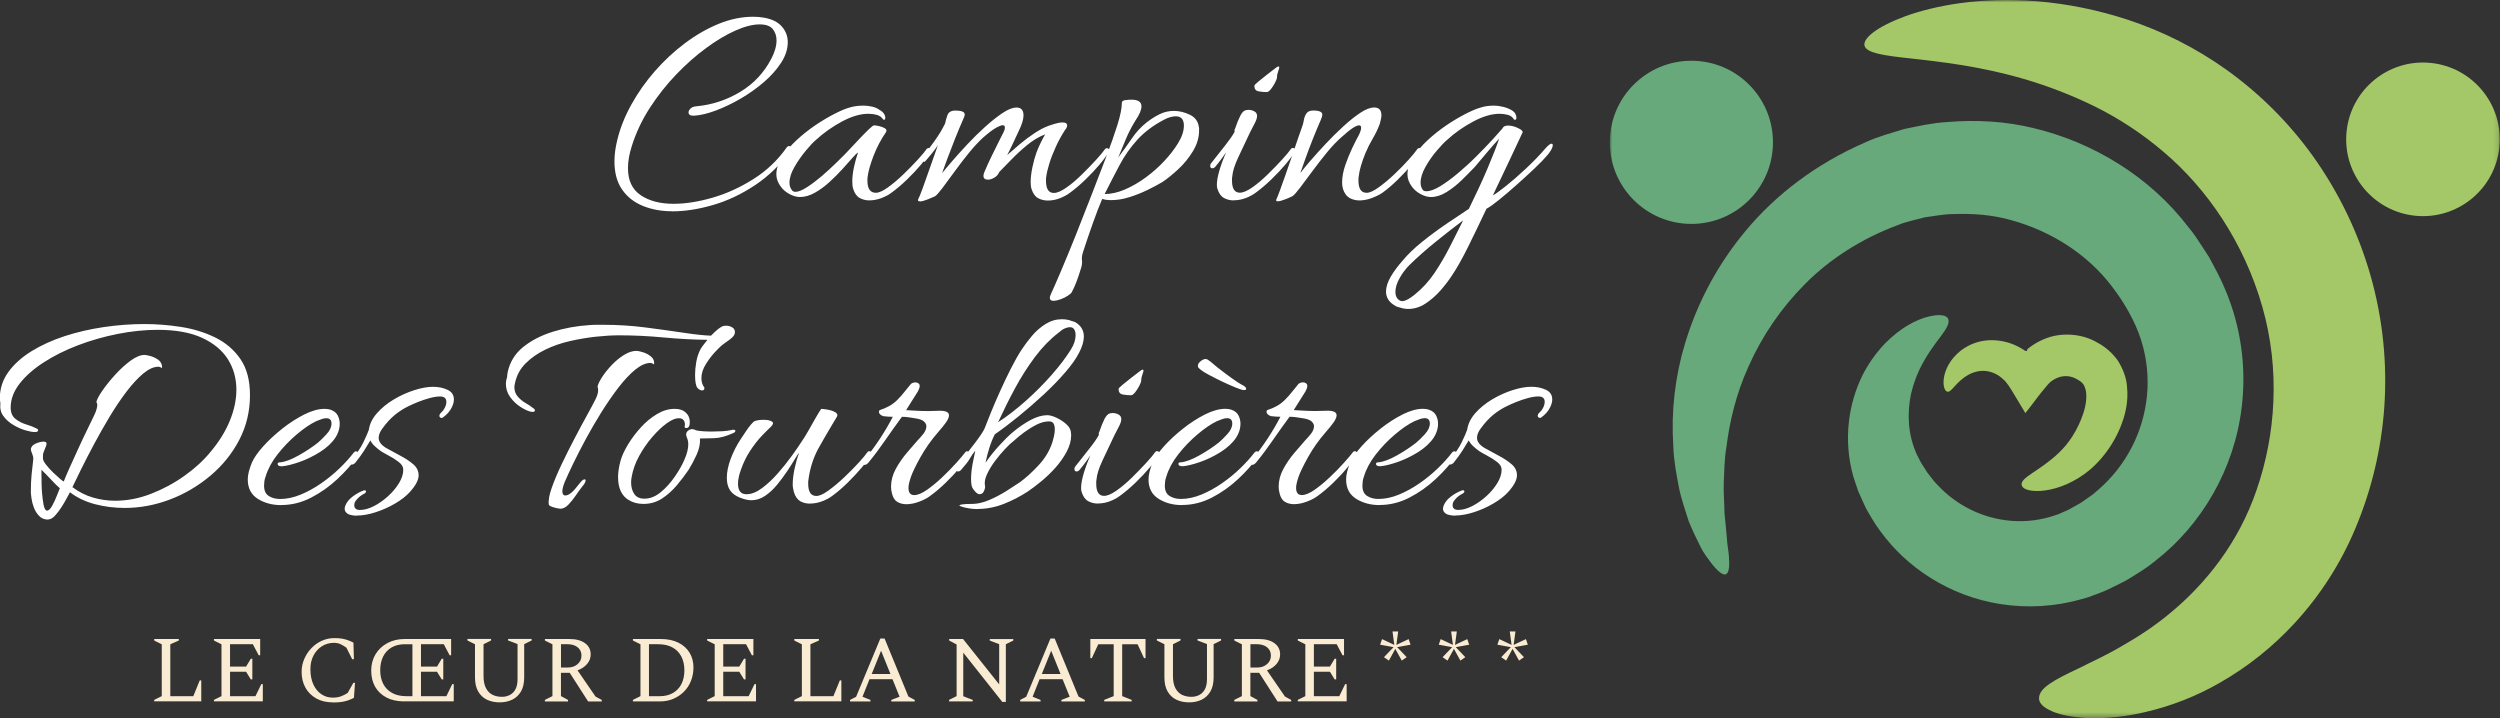
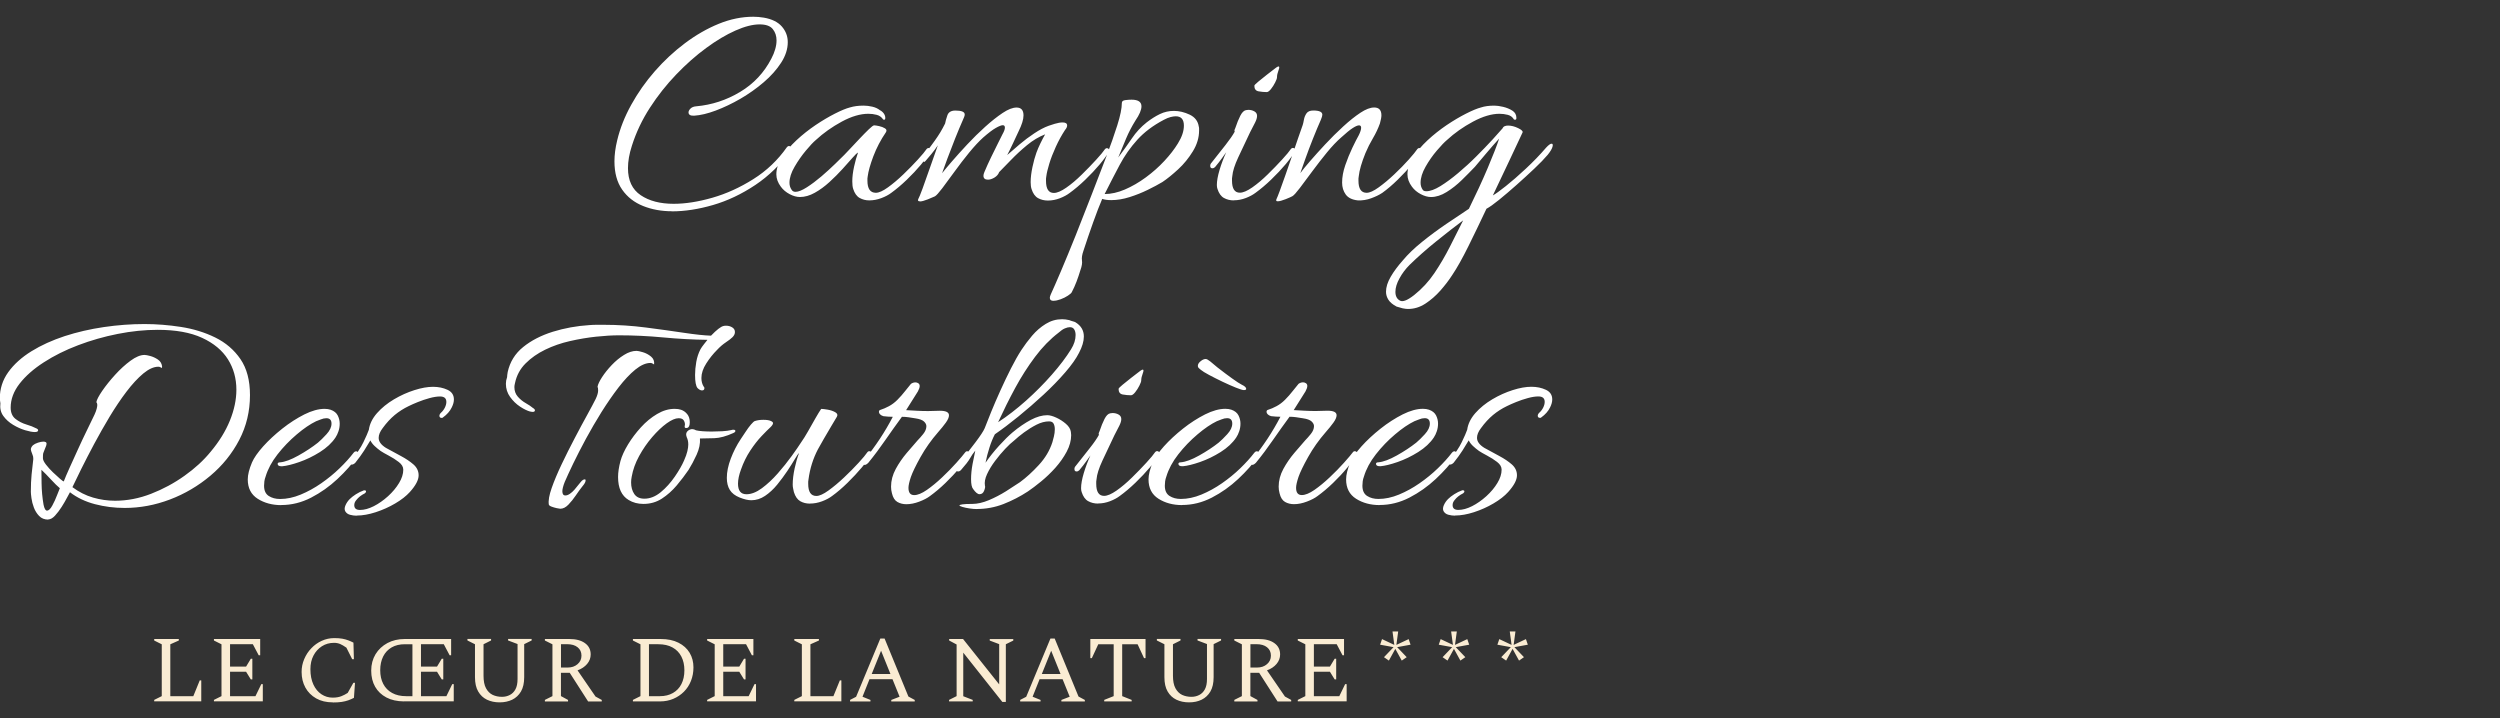
<svg xmlns="http://www.w3.org/2000/svg" id="Calque_2" data-name="Calque 2" viewBox="0 0 496.75 142.7">
  <rect x="0" y="0" width="496.75" height="142.7" fill="#333333" stroke="none" />
  <defs>
    <style>
      .cls-1 {
        mask: url(#mask);
      }

      .cls-2 {
        isolation: isolate;
      }

      .cls-3 {
        fill: #a4c868;
      }

      .cls-3, .cls-4, .cls-5, .cls-6 {
        stroke-width: 0px;
      }

      .cls-4 {
        fill: #67a97b;
      }

      .cls-5 {
        fill: #fff;
      }

      .cls-6 {
        fill: #faecd3;
      }
    </style>
    <mask id="mask" x="319.87" y="0" width="176.88" height="142.7" maskUnits="userSpaceOnUse">
-       <rect class="cls-5" x="319.87" y="0" width="176.88" height="142.69" />
-     </mask>
+       </mask>
  </defs>
  <g id="Calque_1-2" data-name="Calque 1">
    <g class="cls-1">
      <g class="cls-2">
        <path class="cls-3" d="m405.16,138.78c-.06-2.07,3.02-3.7,7.9-5.99,2.42-1.24,5.34-2.52,8.47-4.37,3.14-1.79,6.58-3.97,9.93-6.81,6.73-5.6,13.36-13.72,16.95-24.33,3.75-10.86,4.72-23.76,1.1-36.38-3.62-12.65-10.91-23.39-19.69-30.79-4.2-3.58-8.83-6.62-13.78-9.05-4.51-2.2-9.2-4.01-14.02-5.41-8.95-2.59-16.73-3.39-22.27-4.03-5.54-.58-8.92-1.1-9.27-2.55-.35-1.43,2.38-3.74,8.19-5.88,5.78-2.06,14.76-3.85,26.03-2.95,6.17.52,12.26,1.76,18.14,3.7,6.96,2.3,13.54,5.63,19.51,9.89,6.68,4.77,12.52,10.61,17.29,17.28,5.12,7.19,8.98,15.2,11.4,23.69,2.42,8.52,3.34,17.4,2.71,26.23-.59,8.18-2.5,16.21-5.66,23.78-2.88,6.95-6.96,13.35-12.05,18.9-4.37,4.77-9.46,8.83-15.08,12.02-4.55,2.6-9.45,4.53-14.55,5.72-3.77.92-7.65,1.34-11.54,1.24-3.19-.19-5.61-.65-7.24-1.41-1.63-.72-2.45-1.55-2.48-2.49Z" />
-         <path class="cls-4" d="m387.09,63.33c.37.81-.29,1.94-1.46,3.51-1.19,1.55-2.83,3.7-4.23,6.58-.73,1.57-1.3,3.21-1.69,4.9-.4,1.92-.54,3.88-.4,5.84.16,2.14.69,4.24,1.58,6.2.25.5.51,1,.78,1.51l1,1.58c.3.55.77,1.01,1.13,1.53.38.52.8,1.01,1.26,1.46,3.82,4.08,9.02,6.6,14.59,7.05,2.98.24,5.97-.15,8.79-1.13.74-.18,1.41-.61,2.13-.87.71-.3,1.46-.81,2.2-1.19.77-.36,1.42-.93,2.13-1.39.71-.47,1.39-1,2.02-1.59,5.48-4.73,8.94-11.37,9.67-18.57.38-3.74,0-7.51-1.13-11.1-1.09-3.53-3.24-7.37-5.74-10.63-5.04-6.68-12.39-11.15-20.01-13.25-3.82-1.11-7.77-1.38-11.58-1.23-1.93,0-3.79.4-5.66.64-1.81.5-3.67.82-5.38,1.55-7.12,2.62-13.62,6.8-18.51,11.78-4.66,4.69-8.43,10.2-11.12,16.24-2.56,5.6-3.8,11.16-4.43,16.12-.42,2.49-.41,4.84-.52,7.03-.07,2.19.14,4.19.14,6.04.17,1.82.37,3.45.47,4.9.07,1.47.36,2.65.41,3.69.17,2.05,0,3.3-.57,3.56-.59.27-1.57-.46-2.92-2.19-.64-.88-1.53-1.95-2.21-3.37-.7-1.41-1.52-3.07-2.3-5-.6-1.97-1.42-4.17-1.93-6.66-.46-2.5-1.03-5.25-1.12-8.26-.45-6.89.35-13.81,2.35-20.42,2.46-8.17,6.55-15.76,12.02-22.31,5.94-7.15,13.95-13.32,23.76-17.58,2.47-1.15,5.14-1.86,7.82-2.68,2.74-.56,5.51-1.2,8.38-1.36,5.7-.48,11.66-.21,17.46,1.25,11.57,2.8,22.88,9.51,30.63,19.71,1.04,1.21,1.88,2.56,2.75,3.89l1.29,1.99c.4.68.74,1.39,1.11,2.08,1.54,2.81,2.78,5.76,3.72,8.82,1.86,6.11,2.42,12.53,1.66,18.87-1.46,12.44-8.08,23.49-17.06,30.48-1.09.9-2.24,1.72-3.44,2.46-1.2.73-2.34,1.53-3.6,2.1-1.26.6-2.41,1.25-3.73,1.76-1.34.47-2.62,1.06-3.99,1.38-5.22,1.49-10.7,1.82-16.06.99-10.33-1.59-18.8-7.43-23.84-14.38-.65-.84-1.24-1.72-1.77-2.64-.51-.91-1.1-1.77-1.49-2.7-.41-.92-.82-1.83-1.23-2.73-.33-.97-.65-1.93-.96-2.87-1.01-3.59-1.31-7.34-.87-11.05.37-3.14,1.27-6.19,2.65-9.03,1.16-2.31,2.66-4.44,4.44-6.32,3.22-3.3,6.44-4.87,8.71-5.41,2.28-.56,3.61-.27,3.92.44Z" />
-         <path class="cls-3" d="m401.69,96.36c-.22-1.54,3.53-2.7,7.44-6.42.49-.48.96-.99,1.41-1.52.45-.56.87-1.15,1.26-1.75.88-1.38,1.59-2.86,2.11-4.41.54-1.57.78-3.27.57-4.48-.24-1.22-.57-1.77-1.76-2.41-1.08-.66-2.39-.82-3.59-.42-.31.1-.6.24-.89.39-.15.08-.3.17-.44.27l-.14.1c-.12.09-.24.18-.35.28-.21.19-.39.43-.59.64-1.53,1.75-3.01,3.9-4.28,5.45l-2.71-4.51c-.39-.67-.84-1.3-1.34-1.89l-.19-.17c-.05-.05-.19-.15-.17-.14l-.12-.12c-.08-.08-.17-.14-.25-.22-.65-.54-1.4-.93-2.22-1.15-1.54-.43-3.01-.11-4.28.57-2.52,1.39-3.35,3.5-4.17,3.39-.4-.04-.8-.65-.81-1.88,0-1.2.44-3.05,1.96-4.88.87-1.03,1.94-1.87,3.14-2.46,1.49-.73,3.14-1.08,4.8-1.02,1.87.06,3.7.57,5.33,1.49.21.12.43.24.64.38l.31.21c.09.06.02.01.04.02h.02s.14.03.14.03c.05.01.11.02.17.02.04-.11.08-.22.11-.33v-.03s.03-.02-.02,0l.2-.16c.31-.25.64-.49.98-.71.7-.46,1.45-.85,2.23-1.17,3.19-1.36,7.4-1.12,10.46.69,1.64.86,3.06,2.11,4.13,3.62,1.01,1.6,1.69,3.4,1.81,5.04.36,3.33-.43,6.05-1.38,8.36-.91,2.15-2.14,4.15-3.65,5.93-.7.82-1.46,1.59-2.28,2.3-.74.63-1.53,1.2-2.36,1.71-3.15,1.92-6.08,2.54-8.07,2.56-2.01.02-3.1-.53-3.18-1.2Z" />
        <circle class="cls-3" cx="481.48" cy="27.69" r="15.26" transform="translate(406.49 504.1) rotate(-84.35)" />
-         <circle class="cls-4" cx="336.08" cy="28.28" r="16.21" />
      </g>
    </g>
    <path class="cls-5" d="m289.11,102.46c-.44,0-.88-.06-1.32-.18-.44-.12-.76-.36-.96-.72-.16-.32-.14-.71.06-1.17.2-.46.48-.87.84-1.23.32-.32.73-.64,1.23-.96.5-.32,1.03-.58,1.59-.78h.12c.2,0,.3.07.3.21s-.08.27-.24.39c-.72.36-1.28.8-1.68,1.32-.28.32-.42.66-.42,1.02,0,.64.38.96,1.14.96.84,0,1.75-.25,2.74-.75.98-.5,1.92-1.16,2.83-1.98.9-.82,1.63-1.69,2.19-2.62.56-.92.84-1.8.84-2.65,0-.56-.3-1.07-.9-1.53-.6-.46-1.26-.88-1.98-1.26-.72-.38-1.26-.69-1.62-.93-.44-.32-.84-.65-1.2-.99-.36-.34-.64-.71-.84-1.11-.32.56-.73,1.23-1.23,2.01-.5.78-1.09,1.59-1.77,2.44-.24.24-.48.36-.72.36s-.36-.1-.36-.3c0-.12.1-.32.3-.6,1.08-1.28,1.88-2.47,2.4-3.55.52-1.08.88-1.9,1.08-2.47.16-1.16.7-2.26,1.62-3.31.92-1.04,2.04-1.95,3.37-2.74s2.68-1.39,4.06-1.83c1.38-.44,2.62-.66,3.7-.66s2.04.2,2.89.6,1.26,1.04,1.26,1.92c0,.48-.14,1-.42,1.56-.36.76-.96,1.44-1.8,2.04-.04.04-.1.06-.18.06-.32,0-.48-.14-.48-.42,0-.2.1-.4.3-.6.32-.28.58-.62.78-1.02.2-.4.3-.78.3-1.14,0-.72-.42-1.08-1.26-1.08-.6,0-1.3.11-2.1.33-.8.22-1.57.48-2.31.78-.74.3-1.35.57-1.83.81-1,.48-1.92,1.07-2.77,1.77-.84.7-1.64,1.57-2.4,2.62-.52.68-.78,1.32-.78,1.92,0,.72.48,1.38,1.44,1.98,1,.56,1.99,1.1,2.98,1.62.98.52,1.81,1.08,2.5,1.68.68.6,1.02,1.32,1.02,2.16,0,.92-.58,2.02-1.74,3.31-.72.8-1.69,1.56-2.92,2.28-1.22.72-2.52,1.3-3.88,1.74-1.36.44-2.61.66-3.73.66Zm-14.97-2.1c-1.8,0-3.37-.42-4.69-1.26-1.32-.84-1.98-2.12-1.98-3.85,0-.92.28-2.04.84-3.37.4-.92,1.14-1.98,2.22-3.19,1.08-1.2,2.34-2.37,3.79-3.52,1.44-1.14,2.91-2.08,4.39-2.83,1.48-.74,2.83-1.11,4.03-1.11.44,0,.84.06,1.2.18.68.24,1.15.62,1.41,1.14s.39,1.06.39,1.62c0,.52-.08,1.02-.24,1.5-.16.48-.36.9-.6,1.26-.72,1.08-1.75,2.04-3.1,2.89-1.34.84-2.71,1.5-4.09,1.98-1.38.48-2.52.76-3.4.84h-.12c-.52,0-.78-.16-.78-.48,0-.2.16-.3.48-.3.96-.08,2.17-.53,3.64-1.35,1.46-.82,2.76-1.67,3.88-2.56.48-.4,1.05-.96,1.71-1.68.66-.72.99-1.42.99-2.1,0-.72-.34-1.08-1.02-1.08-.36,0-.73.08-1.11.24-.38.16-.69.28-.93.36-1.16.56-2.45,1.43-3.85,2.62-1.4,1.18-2.68,2.51-3.82,3.97-1.14,1.46-1.93,2.94-2.37,4.42-.12.32-.2.63-.24.93-.04.3-.06.59-.06.87,0,.96.31,1.64.93,2.04s1.37.6,2.25.6c1.32,0,2.69-.29,4.09-.87,1.4-.58,2.77-1.33,4.09-2.25,1.32-.92,2.54-1.91,3.64-2.98,1.1-1.06,2.03-2.09,2.8-3.1.12-.16.26-.25.42-.27.16-.02.26.01.3.09.16.04.24.15.24.33s-.04.35-.12.51c-1.12,1.56-2.48,3.09-4.06,4.57-1.58,1.48-3.33,2.72-5.23,3.7-1.9.98-3.88,1.47-5.92,1.47Zm-17.01-.18c-.68,0-1.28-.15-1.8-.45-.52-.3-.88-.87-1.08-1.71-.12-.44-.18-.88-.18-1.32,0-1.2.31-2.37.93-3.52.62-1.14,1.35-2.2,2.19-3.19.84-.98,1.56-1.81,2.16-2.5.32-.32.69-.74,1.11-1.26.42-.52.63-1.04.63-1.56,0-.32-.16-.63-.48-.93s-.9-.51-1.74-.63c-.48-.08-.93-.15-1.35-.21-.42-.06-.85-.09-1.29-.09-1.12,1.52-2.21,3.06-3.28,4.6-1.06,1.54-2.19,3.06-3.4,4.54-.28.28-.52.42-.72.42-.24,0-.36-.12-.36-.36s.12-.48.36-.72c2.16-2.65,4.03-5.47,5.59-8.48-.2,0-.5-.01-.9-.03-.4-.02-.72-.05-.96-.09-.28-.08-.5-.2-.66-.36-.16-.16-.24-.32-.24-.48,0-.24.1-.38.3-.42.52-.16,1.08-.4,1.68-.72.6-.32,1.16-.74,1.68-1.26.56-.56,1.08-1.15,1.56-1.77s.86-1.09,1.14-1.41c.28-.2.58-.3.9-.3.2,0,.39.06.57.18.18.12.27.3.27.54,0,.28-.12.64-.36,1.08-.36.56-.75,1.18-1.17,1.86-.42.68-.81,1.3-1.17,1.86.72.04,1.44.08,2.16.12.72.04,1.46.06,2.22.06.4,0,.79-.01,1.17-.03.38-.02.77-.03,1.17-.03,1.2,0,1.8.3,1.8.9,0,.4-.21.89-.63,1.47-.42.58-.93,1.21-1.53,1.89-1.36,1.56-2.53,3.21-3.49,4.93-.96,1.72-1.6,3.05-1.92,3.97-.32.96-.48,1.68-.48,2.16,0,.96.38,1.44,1.14,1.44.68,0,1.51-.34,2.5-1.02.98-.68,1.99-1.51,3.04-2.5,1.04-.98,1.98-1.94,2.83-2.89.84-.94,1.44-1.65,1.8-2.13.08-.12.2-.18.36-.18s.3.07.42.21c.12.14.12.31,0,.51-.44.68-1.08,1.53-1.92,2.56-.84,1.02-1.78,2.03-2.83,3.04s-2.06,1.86-3.07,2.59c-.52.4-1.23.77-2.13,1.11-.9.34-1.75.51-2.56.51Zm-9.98-22.67c-.24,0-.76-.16-1.56-.48-.8-.32-1.68-.71-2.65-1.17-.96-.46-1.85-.91-2.68-1.35-.82-.44-1.37-.78-1.65-1.02-.16-.12-.3-.24-.42-.36-.12-.12-.18-.26-.18-.42,0-.36.22-.7.66-1.02.32-.24.62-.36.9-.36.2,0,.5.16.9.48.4.32.88.72,1.44,1.2,1.08.84,2.05,1.57,2.92,2.19.86.62,1.49,1.03,1.89,1.23.6.28.9.56.9.84,0,.16-.16.24-.48.24Zm-12.27,22.85c-1.8,0-3.37-.42-4.69-1.26-1.32-.84-1.98-2.12-1.98-3.85,0-.92.28-2.04.84-3.37.4-.92,1.14-1.98,2.22-3.19,1.08-1.2,2.34-2.37,3.79-3.52,1.44-1.14,2.91-2.08,4.39-2.83,1.48-.74,2.83-1.11,4.03-1.11.44,0,.84.06,1.2.18.68.24,1.15.62,1.41,1.14.26.52.39,1.06.39,1.62,0,.52-.08,1.02-.24,1.5-.16.48-.36.9-.6,1.26-.72,1.08-1.75,2.04-3.1,2.89-1.34.84-2.71,1.5-4.09,1.98-1.38.48-2.52.76-3.4.84h-.12c-.52,0-.78-.16-.78-.48,0-.2.16-.3.48-.3.96-.08,2.17-.53,3.64-1.35,1.46-.82,2.76-1.67,3.88-2.56.48-.4,1.05-.96,1.71-1.68.66-.72.99-1.42.99-2.1,0-.72-.34-1.08-1.02-1.08-.36,0-.73.08-1.11.24-.38.16-.69.28-.93.36-1.16.56-2.45,1.43-3.85,2.62s-2.68,2.51-3.82,3.97c-1.14,1.46-1.93,2.94-2.37,4.42-.12.32-.2.63-.24.93-.04.3-.06.59-.06.87,0,.96.31,1.64.93,2.04s1.37.6,2.25.6c1.32,0,2.69-.29,4.09-.87,1.4-.58,2.77-1.33,4.09-2.25,1.32-.92,2.54-1.91,3.64-2.98s2.03-2.09,2.8-3.1c.12-.16.26-.25.42-.27.16-.02.26.01.3.09.16.04.24.15.24.33s-.04.35-.12.51c-1.12,1.56-2.48,3.09-4.06,4.57-1.58,1.48-3.33,2.72-5.23,3.7-1.9.98-3.88,1.47-5.92,1.47Zm-16.71-.3c-.72,0-1.37-.16-1.95-.48-.58-.32-1.01-.92-1.29-1.8-.04-.12-.07-.24-.09-.36-.02-.12-.03-.26-.03-.42,0-.8.18-1.8.54-3.01.36-1.2.8-2.36,1.32-3.49-.24.32-.52.71-.84,1.17-.32.46-.78,1.05-1.38,1.77-.16.16-.34.24-.54.24-.28,0-.42-.16-.42-.48,0-.24.08-.44.24-.6,1.04-1.32,1.97-2.51,2.8-3.55s1.43-1.92,1.83-2.65c0-.04-.01-.07-.03-.09-.02-.02-.03-.05-.03-.09,0-.12.06-.3.18-.54.32-.96.65-1.77.99-2.44.34-.66.71-1.03,1.11-1.11.08,0,.16-.01.24-.03.08-.02.16-.03.24-.03.44,0,.84.1,1.2.3.36.2.54.5.54.9,0,.36-.13.8-.39,1.32-.26.52-.59,1.16-.99,1.92-.88,1.84-1.67,3.52-2.37,5.02-.7,1.5-1.09,2.74-1.17,3.7-.04.16-.06.31-.06.45v.45c0,1.6.52,2.4,1.56,2.4.64,0,1.46-.35,2.47-1.05,1-.7,2.02-1.56,3.07-2.59,1.04-1.02,1.99-2,2.86-2.95.86-.94,1.45-1.65,1.77-2.13.12-.12.24-.18.36-.18.16,0,.29.06.39.18.1.12.11.28.03.48-.36.68-.97,1.53-1.83,2.56-.86,1.02-1.82,2.04-2.89,3.07-1.06,1.02-2.09,1.89-3.1,2.62-.52.4-1.17.75-1.95,1.05-.78.3-1.57.45-2.37.45Zm6.55-21.52c-.52,0-1.06-.05-1.62-.15-.56-.1-.84-.47-.84-1.11,0-.12.27-.4.81-.84.54-.44,1.1-.89,1.68-1.35.58-.46.93-.73,1.05-.81.68-.56,1.1-.84,1.26-.84.2,0,.2.26,0,.78s-.3.98-.3,1.38c0,.2-.12.54-.36,1.02-.24.48-.52.92-.84,1.32-.32.4-.6.6-.84.6Zm-26.39,5.35c1.84-1.2,3.69-2.63,5.53-4.27,1.84-1.64,3.56-3.37,5.14-5.17,1.58-1.8,2.86-3.49,3.82-5.05.6-.96.9-1.9.9-2.83,0-.44-.09-.81-.27-1.11-.18-.3-.47-.45-.87-.45-.28,0-.61.08-.99.24-.38.16-.79.44-1.23.84-1.68,1.28-3.25,2.89-4.69,4.81-1.44,1.92-2.77,4-3.97,6.22-1.2,2.22-2.32,4.48-3.37,6.76Zm-4.27,17.26c-.4,0-.87-.04-1.41-.12-.54-.08-1.01-.18-1.41-.3-.4-.12-.6-.22-.6-.3s.19-.15.57-.21c.38-.06,1.05-.09,2.01-.09s2.09-.25,3.28-.75c1.18-.5,2.31-1.09,3.4-1.77,1.08-.68,2-1.28,2.77-1.8,1.2-.88,2.45-2.01,3.73-3.4,1.28-1.38,2.18-2.9,2.71-4.54.08-.28.18-.66.3-1.14.12-.48.18-.96.18-1.44,0-.44-.08-.81-.24-1.11-.16-.3-.46-.45-.9-.45-.8,0-1.63.22-2.5.66-.86.44-1.68.95-2.47,1.53-.78.58-1.45,1.13-2.01,1.65-.48.36-1.06.9-1.74,1.62-.68.72-1.35,1.52-2.01,2.4-.66.88-1.19,1.75-1.59,2.62-.4.86-.54,1.63-.42,2.31.08.16.03.48-.15.96-.18.48-.49.72-.93.72-.36,0-.78-.34-1.26-1.02-.28-.32-.42-.98-.42-1.98,0-.92.1-1.92.3-3.01.2-1.08.38-1.96.54-2.65-.4.48-.75.99-1.05,1.53-.3.54-.91,1.33-1.83,2.37-.16.16-.34.24-.54.24-.28,0-.42-.16-.42-.48,0-.24.08-.44.24-.6,1.44-1.84,2.66-3.42,3.64-4.72s1.59-2.23,1.83-2.8c.32-.84.75-1.92,1.29-3.25.54-1.32,1.15-2.74,1.83-4.24.68-1.5,1.38-2.97,2.1-4.39.72-1.42,1.42-2.66,2.1-3.7.6-.92,1.3-1.85,2.1-2.8.8-.94,1.7-1.72,2.71-2.34,1-.62,2.08-.93,3.25-.93.44,0,.92.06,1.44.18.04,0,.14.04.3.12l.6.18c.08.04.14.06.18.06s.08.02.12.06c1.12.68,1.68,1.62,1.68,2.83,0,.96-.32,2.04-.96,3.25-.56,1.12-1.47,2.41-2.74,3.88-1.26,1.46-2.71,2.95-4.33,4.45-1.62,1.5-3.29,2.95-4.99,4.33-1.7,1.38-3.26,2.56-4.66,3.52-.4.76-.76,1.64-1.08,2.65-.32,1-.58,2-.78,3.01.8-1.16,1.7-2.29,2.71-3.4,1-1.1,1.88-1.97,2.65-2.62,1.24-1.04,2.46-1.87,3.64-2.5,1.18-.62,2.27-.93,3.28-.93.48,0,1.07.16,1.77.48.7.32,1.34.73,1.92,1.23.58.5.91,1.03.99,1.59,0,.12.01.23.03.33.02.1.03.21.03.33,0,1.08-.3,2.18-.9,3.31-.6,1.12-1.35,2.18-2.25,3.19-.9,1-1.84,1.9-2.83,2.71-.98.8-1.85,1.46-2.62,1.98-1.52,1-3.14,1.83-4.84,2.5-1.7.66-3.48.99-5.32.99Zm-13.95-.96c-.68,0-1.28-.15-1.8-.45-.52-.3-.88-.87-1.08-1.71-.12-.44-.18-.88-.18-1.32,0-1.2.31-2.37.93-3.52.62-1.14,1.35-2.2,2.19-3.19.84-.98,1.56-1.81,2.16-2.5.32-.32.69-.74,1.11-1.26.42-.52.63-1.04.63-1.56,0-.32-.16-.63-.48-.93-.32-.3-.9-.51-1.74-.63-.48-.08-.93-.15-1.35-.21-.42-.06-.85-.09-1.29-.09-1.12,1.52-2.21,3.06-3.28,4.6-1.06,1.54-2.19,3.06-3.4,4.54-.28.28-.52.42-.72.42-.24,0-.36-.12-.36-.36s.12-.48.36-.72c2.16-2.65,4.03-5.47,5.59-8.48-.2,0-.5-.01-.9-.03-.4-.02-.72-.05-.96-.09-.28-.08-.5-.2-.66-.36-.16-.16-.24-.32-.24-.48,0-.24.1-.38.3-.42.52-.16,1.08-.4,1.68-.72.6-.32,1.16-.74,1.68-1.26.56-.56,1.08-1.15,1.56-1.77s.86-1.09,1.14-1.41c.28-.2.58-.3.9-.3.2,0,.39.06.57.18.18.12.27.3.27.54,0,.28-.12.64-.36,1.08-.36.56-.75,1.18-1.17,1.86-.42.68-.81,1.3-1.17,1.86.72.04,1.44.08,2.16.12s1.46.06,2.22.06c.4,0,.79-.01,1.17-.03.38-.02.77-.03,1.17-.03,1.2,0,1.8.3,1.8.9,0,.4-.21.89-.63,1.47-.42.58-.93,1.21-1.53,1.89-1.36,1.56-2.53,3.21-3.49,4.93-.96,1.72-1.6,3.05-1.92,3.97-.32.96-.48,1.68-.48,2.16,0,.96.38,1.44,1.14,1.44.68,0,1.51-.34,2.5-1.02.98-.68,1.99-1.51,3.04-2.5,1.04-.98,1.98-1.94,2.83-2.89.84-.94,1.44-1.65,1.8-2.13.08-.12.2-.18.36-.18s.3.07.42.21c.12.14.12.31,0,.51-.44.68-1.08,1.53-1.92,2.56-.84,1.02-1.78,2.03-2.83,3.04s-2.06,1.86-3.07,2.59c-.52.4-1.23.77-2.13,1.11-.9.34-1.75.51-2.56.51Zm-19.18-.12c-.72,0-1.36-.16-1.92-.48-.56-.32-.98-.92-1.26-1.8-.04-.2-.09-.43-.15-.69-.06-.26-.09-.53-.09-.81,0-.96.13-2.04.39-3.25.26-1.2.55-2.2.87-3.01-.16.12-.44.52-.84,1.2-.4.68-.9,1.47-1.5,2.37-.6.9-1.27,1.8-2.01,2.71-.74.9-1.54,1.64-2.4,2.22-.86.58-1.77.87-2.74.87-.64,0-1.41-.18-2.31-.54s-1.55-.86-1.95-1.5-.6-1.44-.6-2.4c0-1.16.26-2.44.78-3.82.52-1.38,1.18-2.68,1.98-3.88.28-.4.6-.88.96-1.44.36-.56.72-1.05,1.08-1.47.36-.42.62-.65.78-.69.48-.16,1.04-.24,1.68-.24.68,0,1.18.08,1.5.24.28.12.42.26.42.42,0,.2-.16.46-.48.78-.44.4-1.04,1-1.8,1.8s-1.51,1.76-2.25,2.89c-.74,1.12-1.35,2.36-1.83,3.73-.4,1.08-.6,2.02-.6,2.83,0,1.4.56,2.1,1.68,2.1.96,0,1.98-.4,3.07-1.2,1.08-.8,2.13-1.78,3.16-2.95,1.02-1.16,1.94-2.31,2.77-3.46s1.45-2.05,1.89-2.74c.4-.56.85-1.28,1.35-2.16.5-.88.99-1.74,1.47-2.59.48-.84.86-1.46,1.14-1.86.28,0,.71.05,1.29.15.58.1,1.08.27,1.5.51.42.24.53.54.33.9-.24.4-.61,1.02-1.11,1.86s-1,1.69-1.5,2.56c-.5.86-.89,1.55-1.17,2.07-.96,1.84-1.58,3.83-1.86,5.95-.04.16-.06.31-.06.45v.45c0,1.6.54,2.4,1.62,2.4.6,0,1.4-.36,2.4-1.08,1-.72,2.03-1.58,3.1-2.59,1.06-1,2.02-1.97,2.89-2.92.86-.94,1.45-1.65,1.77-2.13.08-.12.2-.18.36-.18s.29.06.39.18.09.28-.03.48c-.36.68-.97,1.53-1.83,2.56-.86,1.02-1.81,2.04-2.86,3.07-1.04,1.02-2.06,1.89-3.07,2.62-.52.4-1.18.75-1.98,1.05-.8.3-1.6.45-2.4.45Zm-33.07.06c-1.12,0-2.1-.26-2.95-.78-1.4-.84-2.1-2.36-2.1-4.57,0-.92.16-1.98.48-3.19.28-1,.78-2.09,1.5-3.28.72-1.18,1.57-2.31,2.56-3.4.98-1.08,2.05-1.96,3.22-2.65s2.32-1.02,3.49-1.02c.48,0,.9.06,1.26.18.48.16.89.45,1.23.87.34.42.51.95.51,1.59,0,.68-.17,1.06-.51,1.14-.34.08-.51,0-.51-.24,0-.08.01-.16.03-.24.02-.08.03-.14.03-.18,0-.32-.09-.61-.27-.87-.18-.26-.51-.39-.99-.39-.64,0-1.43.34-2.37,1.02-.94.68-1.9,1.59-2.89,2.74-.98,1.14-1.84,2.39-2.59,3.76s-1.23,2.73-1.47,4.09c-.04.2-.07.39-.09.57s-.03.37-.03.57c0,.92.21,1.69.63,2.31.42.62,1.09.93,2.01.93,1.12,0,2.2-.43,3.25-1.29,1.04-.86,1.97-1.89,2.8-3.1.82-1.2,1.43-2.26,1.83-3.19.32-.72.54-1.34.66-1.86s.18-.96.18-1.32c0-.32-.03-.6-.09-.84-.06-.24-.13-.44-.21-.6-.08-.24-.12-.42-.12-.54,0-.32.13-.58.39-.78.26-.2.53-.3.81-.3.24,0,.5.08.78.24.32.08.76.14,1.32.18.56.04,1.16.06,1.8.06.68,0,1.37-.02,2.07-.06.7-.04,1.31-.12,1.83-.24.08-.04.2-.06.36-.06.28,0,.42.08.42.24s-.14.3-.42.42c-1.4.64-2.66.98-3.76,1.02s-2.05.06-2.86.06c.08,1-.14,2.07-.66,3.22-.52,1.14-1.06,2.15-1.62,3.04-.68,1-1.46,2.02-2.34,3.07-.88,1.04-1.86,1.91-2.95,2.62-1.08.7-2.3,1.05-3.67,1.05Zm-16.53.96c-.12,0-.36-.04-.72-.12-.36-.08-.7-.18-1.02-.3-.32-.12-.5-.26-.54-.42-.12-.76.07-1.85.57-3.28.5-1.42,1.16-3,1.98-4.72.82-1.72,1.68-3.45,2.59-5.17.9-1.72,1.73-3.28,2.5-4.66.76-1.38,1.32-2.44,1.68-3.16.32-.68.48-1.24.48-1.68,0-.2-.01-.35-.03-.45-.02-.1-.05-.19-.09-.27.08-.48.38-1.12.9-1.92.52-.8,1.16-1.6,1.92-2.4.76-.8,1.57-1.47,2.44-2.01.86-.54,1.69-.81,2.5-.81.24,0,.66.09,1.26.27.6.18,1.14.47,1.62.87s.68.92.6,1.56c-.28-.2-.52-.3-.72-.3-.92,0-1.92.44-3.01,1.32-1.08.88-2.19,2.06-3.34,3.55-1.14,1.48-2.26,3.11-3.37,4.87-1.1,1.76-2.13,3.54-3.1,5.32-.96,1.78-1.8,3.43-2.53,4.93-.72,1.5-1.28,2.72-1.68,3.64-.16.4-.28.76-.36,1.08-.08.32-.12.58-.12.78,0,.56.2.84.6.84.28,0,.58-.11.9-.33.32-.22.62-.49.9-.81.44-.52.84-1.01,1.2-1.47.36-.46.68-.65.96-.57.04.04.06.1.06.18,0,.24-.12.52-.36.84s-.38.5-.42.54c-.32.4-.71.94-1.17,1.62-.46.68-.95,1.29-1.47,1.83-.52.54-1.06.81-1.62.81Zm-5.95-19.3c-.6-.16-1.28-.49-2.04-.99-.76-.5-1.42-1.14-1.98-1.92-.56-.78-.84-1.65-.84-2.62,0-.44.08-.88.24-1.32,0-.04.01-.18.03-.42s.05-.44.09-.6c.44-2,1.46-3.66,3.07-4.96,1.6-1.3,3.57-2.31,5.89-3.04,2.32-.72,4.75-1.16,7.27-1.32.48-.04.96-.06,1.44-.06h1.44c2.81,0,5.59.18,8.36.54,2.77.36,5.28.71,7.55,1.05s4.06.53,5.38.57c1.12-1.16,1.94-1.8,2.47-1.92.12-.04.3-.06.54-.06.44,0,.84.11,1.2.33.36.22.54.53.54.93,0,.36-.16.7-.48,1.02-.28.28-.72.62-1.32,1.02s-1.18.9-1.74,1.5c-.8.8-1.52,1.7-2.16,2.71-.64,1-.96,1.96-.96,2.89,0,.68.16,1.26.48,1.74.08.08.12.16.12.24,0,.32-.16.48-.48.48-.28,0-.58-.16-.9-.48-.32-.4-.48-1.26-.48-2.59,0-.8.08-1.66.24-2.59.16-.92.44-1.76.84-2.53.16-.28.39-.61.69-.99.3-.38.53-.67.69-.87-2.89-.04-5.81-.2-8.78-.48-2.97-.28-5.89-.42-8.78-.42-1.36,0-2.89.09-4.57.27-1.68.18-3.41.47-5.17.87-1.76.4-3.41.97-4.93,1.71-1.52.74-2.83,1.65-3.91,2.74-1.08,1.08-1.78,2.38-2.1,3.91-.04.16-.07.3-.09.42-.02.12-.03.24-.03.36,0,.76.23,1.4.69,1.92.46.52.99.95,1.59,1.29.6.34,1.06.65,1.38.93.28.16.42.32.42.48s-.09.26-.27.3-.39.02-.63-.06Zm-34.51,20.68c-.44,0-.88-.06-1.32-.18-.44-.12-.76-.36-.96-.72-.16-.32-.14-.71.06-1.17.2-.46.48-.87.84-1.23.32-.32.73-.64,1.23-.96.5-.32,1.03-.58,1.59-.78h.12c.2,0,.3.07.3.21s-.08.27-.24.39c-.72.36-1.28.8-1.68,1.32-.28.32-.42.66-.42,1.02,0,.64.38.96,1.14.96.84,0,1.75-.25,2.74-.75.98-.5,1.92-1.16,2.83-1.98.9-.82,1.63-1.69,2.19-2.62.56-.92.84-1.8.84-2.65,0-.56-.3-1.07-.9-1.53-.6-.46-1.26-.88-1.98-1.26-.72-.38-1.26-.69-1.62-.93-.44-.32-.84-.65-1.2-.99-.36-.34-.64-.71-.84-1.11-.32.56-.73,1.23-1.23,2.01s-1.09,1.59-1.77,2.44c-.24.24-.48.36-.72.36s-.36-.1-.36-.3c0-.12.1-.32.3-.6,1.08-1.28,1.88-2.47,2.4-3.55.52-1.08.88-1.9,1.08-2.47.16-1.16.7-2.26,1.62-3.31.92-1.04,2.04-1.95,3.37-2.74s2.68-1.39,4.06-1.83c1.38-.44,2.62-.66,3.7-.66s2.04.2,2.89.6,1.26,1.04,1.26,1.92c0,.48-.14,1-.42,1.56-.36.76-.96,1.44-1.8,2.04-.04.04-.1.06-.18.06-.32,0-.48-.14-.48-.42,0-.2.1-.4.3-.6.32-.28.58-.62.78-1.02.2-.4.3-.78.3-1.14,0-.72-.42-1.08-1.26-1.08-.6,0-1.3.11-2.1.33-.8.22-1.57.48-2.31.78-.74.3-1.35.57-1.83.81-1,.48-1.92,1.07-2.77,1.77-.84.7-1.64,1.57-2.4,2.62-.52.68-.78,1.32-.78,1.92,0,.72.48,1.38,1.44,1.98,1,.56,1.99,1.1,2.98,1.62.98.52,1.81,1.08,2.5,1.68.68.6,1.02,1.32,1.02,2.16,0,.92-.58,2.02-1.74,3.31-.72.8-1.69,1.56-2.92,2.28-1.22.72-2.52,1.3-3.88,1.74s-2.61.66-3.73.66Zm-14.97-2.1c-1.8,0-3.37-.42-4.69-1.26-1.32-.84-1.98-2.12-1.98-3.85,0-.92.28-2.04.84-3.37.4-.92,1.14-1.98,2.22-3.19,1.08-1.2,2.34-2.37,3.79-3.52,1.44-1.14,2.91-2.08,4.39-2.83,1.48-.74,2.83-1.11,4.03-1.11.44,0,.84.06,1.2.18.68.24,1.15.62,1.41,1.14s.39,1.06.39,1.62c0,.52-.08,1.02-.24,1.5-.16.48-.36.9-.6,1.26-.72,1.08-1.75,2.04-3.1,2.89-1.34.84-2.71,1.5-4.09,1.98-1.38.48-2.52.76-3.4.84h-.12c-.52,0-.78-.16-.78-.48,0-.2.16-.3.48-.3.96-.08,2.17-.53,3.64-1.35,1.46-.82,2.76-1.67,3.88-2.56.48-.4,1.05-.96,1.71-1.68.66-.72.99-1.42.99-2.1,0-.72-.34-1.08-1.02-1.08-.36,0-.73.08-1.11.24-.38.16-.69.28-.93.36-1.16.56-2.45,1.43-3.85,2.62s-2.68,2.51-3.82,3.97c-1.14,1.46-1.93,2.94-2.37,4.42-.12.32-.2.63-.24.93-.04.3-.06.59-.06.87,0,.96.31,1.64.93,2.04s1.37.6,2.25.6c1.32,0,2.69-.29,4.09-.87,1.4-.58,2.77-1.33,4.09-2.25,1.32-.92,2.54-1.91,3.64-2.98,1.1-1.06,2.03-2.09,2.8-3.1.12-.16.26-.25.42-.27.16-.02.26.01.3.09.16.04.24.15.24.33s-.04.35-.12.51c-1.12,1.56-2.48,3.09-4.06,4.57-1.58,1.48-3.33,2.72-5.23,3.7-1.9.98-3.88,1.47-5.92,1.47Zm-46.53,1.08c.32,0,.66-.33,1.02-.99.36-.66.68-1.36.96-2.1.28-.74.46-1.19.54-1.35-.44-.36-1.03-.94-1.77-1.74-.74-.8-1.37-1.44-1.89-1.92,0,.4.01,1.3.03,2.71.02,1.4.15,2.81.39,4.21.16.8.4,1.2.72,1.2Zm.24,1.8c-.76,0-1.37-.24-1.83-.72-.46-.48-.81-1.04-1.05-1.68-.24-.64-.4-1.26-.48-1.86-.08-.6-.12-1.02-.12-1.26,0-1.32.05-2.48.15-3.46.1-.98.21-1.97.33-2.98v-.24c0-.24-.05-.47-.15-.69-.1-.22-.19-.47-.27-.75,0-.08-.01-.14-.03-.18-.02-.04-.03-.08-.03-.12,0-.28.14-.56.42-.84.24-.2.57-.37.99-.51s.79-.21,1.11-.21c.16,0,.32.04.48.12.08.08.12.16.12.24,0,.28-.1.62-.3,1.02-.2.52-.32.83-.36.93-.04.1-.06.43-.06.99,0,.32.2.74.6,1.26.4.52.86,1.03,1.38,1.53s.99.93,1.41,1.29c.42.36.67.54.75.54.24-.64.62-1.53,1.14-2.68.52-1.14,1.08-2.37,1.68-3.7.6-1.32,1.2-2.6,1.8-3.82.6-1.22,1.1-2.25,1.5-3.1.2-.44.34-.82.42-1.14.08-.32.12-.56.12-.72s-.02-.29-.06-.39c-.04-.1-.08-.17-.12-.21.08-.48.47-1.23,1.17-2.25.7-1.02,1.55-2.08,2.56-3.19,1-1.1,2.02-2.03,3.07-2.8,1.04-.76,1.96-1.14,2.77-1.14.24,0,.62.07,1.14.21.52.14,1.02.37,1.5.69.48.32.76.76.84,1.32v.24c0,.08-.02.12-.06.12s-.12-.04-.24-.12c-.12-.08-.26-.12-.42-.12-.92,0-1.92.45-3.01,1.35-1.08.9-2.19,2.1-3.34,3.61-1.14,1.5-2.25,3.16-3.34,4.96-1.08,1.8-2.1,3.61-3.07,5.41-.96,1.8-1.81,3.46-2.56,4.96-.74,1.5-1.33,2.72-1.77,3.64,1.28.96,2.65,1.65,4.09,2.07s2.91.63,4.39.63c2.4,0,4.79-.46,7.15-1.38,2.36-.92,4.58-2.11,6.64-3.58,2.06-1.46,3.8-3.06,5.2-4.78,1.68-2,2.96-4.07,3.82-6.19.86-2.12,1.29-4.17,1.29-6.13,0-2.24-.56-4.26-1.68-6.04-1.12-1.78-2.84-3.21-5.14-4.27-2.3-1.06-5.24-1.59-8.81-1.59-2.57,0-5.21.27-7.94.81-2.73.54-5.35,1.29-7.88,2.25-2.53.96-4.8,2.09-6.82,3.4-2.02,1.3-3.63,2.72-4.81,4.24s-1.77,3.11-1.77,4.75c0,1,.32,1.75.96,2.25.64.5,1.36.87,2.16,1.11s1.42.48,1.86.72c.32.12.48.26.48.42,0,.24-.22.36-.66.36-.48,0-1.12-.12-1.92-.36-.8-.24-1.6-.6-2.4-1.08-.8-.48-1.45-1.07-1.95-1.77-.5-.7-.69-1.53-.57-2.5,0-.08-.02-.22-.06-.42-.04-.2-.06-.38-.06-.54,0-1.92.56-3.67,1.68-5.23,1.12-1.56,2.66-2.95,4.6-4.15,1.94-1.2,4.15-2.2,6.61-3.01,2.47-.8,5.06-1.4,7.79-1.8,2.73-.4,5.41-.6,8.06-.6,2.36,0,4.78.19,7.24.57s4.74,1.08,6.82,2.1,3.76,2.46,5.02,4.3c1.26,1.84,1.89,4.23,1.89,7.15,0,3.21-.71,6.17-2.13,8.9s-3.34,5.1-5.74,7.12c-2.4,2.02-5.08,3.6-8.03,4.72-2.95,1.12-5.94,1.68-8.99,1.68-2.04,0-4.02-.25-5.92-.75-1.9-.5-3.56-1.29-4.96-2.37-.08.12-.27.47-.57,1.05-.3.58-.66,1.2-1.08,1.86-.42.66-.86,1.24-1.32,1.74-.46.5-.91.75-1.35.75Zm268.55-43.53c.24.16.59.16,1.05,0,.46-.16,1.05-.52,1.77-1.08,1.56-1.24,2.91-2.7,4.03-4.36s2.14-3.41,3.07-5.23,1.8-3.58,2.65-5.26c-1.56,1.16-3.33,2.54-5.29,4.12-1.96,1.58-3.75,3.16-5.35,4.72-.8.8-1.47,1.69-2.01,2.68-.54.98-.81,1.87-.81,2.68,0,.84.3,1.42.9,1.74Zm.6,1.56c-.48-.12-.9-.24-1.26-.36-.76-.4-1.3-.85-1.62-1.35s-.48-1.03-.48-1.59c0-.92.31-1.91.93-2.98s1.43-2.15,2.43-3.28c1-1.2,2.27-2.42,3.82-3.67s3.16-2.44,4.84-3.58c1.68-1.14,3.17-2.13,4.45-2.98,1.4-2.85,2.65-5.54,3.73-8.09s1.84-4.5,2.28-5.86c-.84.92-1.74,1.95-2.71,3.1s-1.66,1.97-2.1,2.5c-.76.8-1.62,1.67-2.59,2.62-.96.94-1.97,1.74-3.04,2.4-1.06.66-2.09.99-3.1.99-.64,0-1.32-.19-2.04-.57s-1.3-.87-1.74-1.47c-.6-.8-.9-1.62-.9-2.47,0-1.08.37-2.2,1.11-3.37.74-1.16,1.7-2.29,2.89-3.4,1.18-1.1,2.45-2.1,3.79-3.01,1.34-.9,2.63-1.66,3.85-2.28s2.21-1.03,2.98-1.23c.72-.24,1.6-.36,2.65-.36.48,0,1.06.08,1.74.24.68.16,1.29.41,1.83.75.54.34.81.83.81,1.47,0,.32-.16.42-.48.3-.28-.48-.69-.79-1.23-.93-.54-.14-1.09-.21-1.65-.21-1.56,0-3.32.52-5.26,1.56s-3.68,2.26-5.2,3.67c-.48.4-1.14,1.09-1.98,2.07-.84.98-1.59,2.05-2.25,3.22-.66,1.16-.99,2.22-.99,3.19,0,.52.14.98.42,1.38.12.2.36.3.72.3.76,0,1.69-.34,2.8-1.02,1.1-.68,2.27-1.54,3.52-2.59,1.24-1.04,2.46-2.15,3.64-3.34,1.18-1.18,2.23-2.27,3.16-3.28.92-1,1.6-1.76,2.04-2.28.08-.2.22-.34.42-.42s.42-.12.66-.12c.64,0,1.31.17,2.01.51s.99.63.87.87c-.76,1.64-1.65,3.55-2.68,5.71-1.02,2.16-2.09,4.43-3.22,6.79.52-.28,1.38-.9,2.59-1.86,1.2-.96,2.53-2.11,3.97-3.46,1.44-1.34,2.79-2.74,4.03-4.18.48-.52.84-.78,1.08-.78s.3.21.18.63c-.12.42-.44.95-.96,1.59-.64.76-1.52,1.67-2.65,2.74-1.12,1.06-2.3,2.14-3.55,3.25-1.24,1.1-2.39,2.08-3.46,2.95-1.06.86-1.89,1.45-2.5,1.77-1.24,2.65-2.45,5.14-3.61,7.49-1.16,2.34-2.22,4.24-3.19,5.68-.64,1-1.42,2.02-2.34,3.07-.92,1.04-1.92,1.91-3.01,2.62-1.08.7-2.22,1.05-3.43,1.05-.16,0-.32-.01-.48-.03-.16-.02-.34-.05-.54-.09Zm-24.89-21.28c-.28,0-.36-.14-.24-.42.12-.24.34-.79.66-1.65s.69-1.89,1.11-3.1c.42-1.2.85-2.45,1.29-3.73s.85-2.49,1.23-3.61c.38-1.12.69-2,.93-2.65.08-.24.16-.59.24-1.05.08-.46.25-.88.51-1.26.26-.38.71-.57,1.35-.57,1.2,0,1.8.28,1.8.84,0,.2-.1.54-.3,1.02-.48,1.08-1,2.32-1.56,3.73-.56,1.4-1.06,2.73-1.5,3.97-.44,1.24-.78,2.2-1.02,2.89.4-.56,1.05-1.36,1.95-2.4.9-1.04,1.91-2.16,3.04-3.37,1.12-1.2,2.29-2.36,3.52-3.49s2.36-2.03,3.43-2.74c1.06-.7,1.97-1.05,2.74-1.05.96,0,1.44.52,1.44,1.56,0,.36-.1.9-.3,1.62-.36,1-.82,1.97-1.38,2.92-.56.94-1.06,1.93-1.5,2.98-.76,1.88-1.2,3.41-1.32,4.57-.04.16-.06.31-.06.45v.45c0,1.6.54,2.4,1.62,2.4.6,0,1.4-.36,2.4-1.08,1-.72,2.03-1.58,3.1-2.59,1.06-1,2.01-1.97,2.86-2.92.84-.94,1.42-1.65,1.74-2.13.12-.12.24-.18.36-.18.16,0,.29.06.39.18.1.12.11.28.03.48-.36.68-.97,1.53-1.83,2.56-.86,1.02-1.81,2.04-2.86,3.07-1.04,1.02-2.06,1.89-3.07,2.62-.6.4-1.34.76-2.22,1.08-.88.32-1.76.46-2.65.42-1.12-.12-1.92-.51-2.4-1.17-.48-.66-.72-1.45-.72-2.37,0-1.08.21-2.23.63-3.46.42-1.22.89-2.37,1.41-3.46s.94-1.9,1.26-2.47c.32-.64.48-1.14.48-1.5,0-.32-.14-.48-.42-.48s-.7.18-1.26.54c-.56.36-1.32.98-2.28,1.86-.88.76-1.82,1.75-2.83,2.98-1,1.22-1.97,2.48-2.92,3.76s-1.76,2.38-2.47,3.31c-.7.92-1.19,1.46-1.47,1.62-.2.12-.65.32-1.35.6s-1.23.42-1.59.42Zm-8.72-.18c-.72,0-1.37-.16-1.95-.48-.58-.32-1.01-.92-1.29-1.8-.04-.12-.07-.24-.09-.36-.02-.12-.03-.26-.03-.42,0-.8.18-1.8.54-3.01.36-1.2.8-2.36,1.32-3.49-.24.32-.52.71-.84,1.17-.32.46-.78,1.05-1.38,1.77-.16.16-.34.24-.54.24-.28,0-.42-.16-.42-.48,0-.24.08-.44.24-.6,1.04-1.32,1.97-2.51,2.8-3.55.82-1.04,1.43-1.92,1.83-2.65,0-.04-.01-.07-.03-.09-.02-.02-.03-.05-.03-.09,0-.12.06-.3.18-.54.32-.96.65-1.77.99-2.44.34-.66.71-1.03,1.11-1.11.08,0,.16-.01.24-.03.08-.02.16-.03.24-.03.44,0,.84.1,1.2.3s.54.5.54.9c0,.36-.13.8-.39,1.32s-.59,1.16-.99,1.92c-.88,1.84-1.67,3.52-2.37,5.02-.7,1.5-1.09,2.74-1.17,3.7-.04.16-.06.31-.06.45v.45c0,1.6.52,2.4,1.56,2.4.64,0,1.46-.35,2.47-1.05,1-.7,2.02-1.56,3.07-2.59,1.04-1.02,1.99-2,2.86-2.95.86-.94,1.45-1.65,1.77-2.13.12-.12.24-.18.36-.18.16,0,.29.06.39.18.1.12.11.28.03.48-.36.68-.97,1.53-1.83,2.56-.86,1.02-1.82,2.04-2.89,3.07-1.06,1.02-2.09,1.89-3.1,2.62-.52.4-1.17.75-1.95,1.05-.78.3-1.57.45-2.37.45Zm6.55-21.52c-.52,0-1.06-.05-1.62-.15s-.84-.47-.84-1.11c0-.12.27-.4.81-.84.54-.44,1.1-.89,1.68-1.35.58-.46.93-.73,1.05-.81.68-.56,1.1-.84,1.26-.84.2,0,.2.26,0,.78-.2.52-.3.98-.3,1.38,0,.2-.12.54-.36,1.02-.24.48-.52.92-.84,1.32-.32.4-.6.6-.84.6Zm-32.22,20.26c1.28,0,2.63-.3,4.03-.9,1.4-.6,2.79-1.4,4.15-2.4,1.36-1,2.6-2.09,3.7-3.28,1.1-1.18,1.99-2.33,2.68-3.46.8-1.28,1.2-2.47,1.2-3.55,0-1.24-.54-1.86-1.62-1.86-.28,0-.62.05-1.02.15s-.86.29-1.38.57c-2.12,1.12-3.87,2.44-5.23,3.94-1.36,1.5-2.53,3.16-3.49,4.96-.96,1.8-1.96,3.75-3.01,5.83Zm-10.16,21.22c-.48,0-.72-.2-.72-.6,0-.16.06-.38.18-.66.48-1.04,1.16-2.6,2.04-4.66.88-2.06,1.85-4.43,2.92-7.09,1.06-2.67,2.13-5.4,3.22-8.21.96-2.49,1.89-4.91,2.8-7.27.9-2.36,1.65-4.5,2.25-6.4s.9-3.38.9-4.42c0-.32.22-.51.66-.57.44-.06.86-.09,1.26-.09,1.32,0,1.98.44,1.98,1.32,0,.72-.4,1.66-1.2,2.83-.72,1.16-1.34,2.35-1.86,3.58s-1.04,2.48-1.56,3.76c.96-1.28,1.86-2.55,2.71-3.79.84-1.24,1.82-2.3,2.95-3.19.88-.68,1.75-1.23,2.62-1.65s1.79-.63,2.8-.63,2.08.25,3.13.75c1.04.5,1.64,1.29,1.8,2.37.04.12.06.25.06.39v.39c0,1.4-.41,2.78-1.23,4.12-.82,1.34-1.79,2.54-2.92,3.58s-2.16,1.88-3.13,2.53c-.8.48-1.77,1-2.92,1.56-1.14.56-2.34,1.04-3.61,1.44-1.26.4-2.48.6-3.64.6-.72,0-1.32-.08-1.8-.24-.52,1.2-1.12,2.76-1.8,4.66-.68,1.9-1.32,3.78-1.92,5.62-.28.8-.38,1.45-.3,1.95.08.5-.02,1.13-.3,1.89-.24.8-.5,1.57-.78,2.31-.28.74-.6,1.45-.96,2.13-.08.16-.33.38-.75.66-.42.28-.9.52-1.44.72s-1.01.3-1.41.3Zm-26.57-19.78c-.32,0-.42-.14-.3-.42.16-.28.45-.99.87-2.13s.9-2.5,1.44-4.06c.54-1.56,1.07-3.07,1.59-4.51-.4.6-.83,1.18-1.29,1.74-.46.56-.85,1.02-1.17,1.38-.12.12-.2.18-.24.18-.12,0-.18-.12-.18-.36,0-.48.12-.92.36-1.32.84-1.08,1.48-1.93,1.92-2.56.44-.62.81-1.18,1.11-1.68.3-.5.61-1.07.93-1.71.08-.44.23-.98.45-1.62.22-.64.75-.96,1.59-.96,1.24,0,1.86.26,1.86.78,0,.16-.04.33-.12.51-.08.18-.16.37-.24.57-.48,1.08-1,2.32-1.56,3.73-.56,1.4-1.07,2.73-1.53,3.97-.46,1.24-.81,2.2-1.05,2.89.44-.56,1.1-1.35,1.98-2.37.88-1.02,1.89-2.14,3.04-3.37,1.14-1.22,2.32-2.38,3.55-3.49,1.22-1.1,2.37-2.01,3.46-2.74,1.08-.72,2-1.08,2.77-1.08.92,0,1.38.52,1.38,1.56,0,.8-.32,1.84-.96,3.13-.28.6-.66,1.41-1.14,2.44-.48,1.02-.86,1.79-1.14,2.31.72-.64,1.54-1.35,2.47-2.13.92-.78,1.89-1.51,2.92-2.19,1.02-.68,1.97-1.18,2.86-1.5.2-.08.6-.21,1.2-.39.6-.18,1.12-.27,1.56-.27.6,0,.9.2.9.6,0,.28-.14.58-.42.9-.68,1.04-1.29,2.15-1.83,3.34-.54,1.18-.97,2.29-1.29,3.34-.32,1.04-.52,1.88-.6,2.53-.04.16-.06.31-.06.45v.45c0,1.6.52,2.4,1.56,2.4.64,0,1.46-.35,2.47-1.05s2.02-1.56,3.07-2.59c1.04-1.02,1.99-2,2.86-2.95.86-.94,1.45-1.65,1.77-2.13.12-.12.24-.18.36-.18.16,0,.29.06.39.18.1.12.11.28.03.48-.36.68-.97,1.53-1.83,2.56-.86,1.02-1.82,2.04-2.89,3.07-1.06,1.02-2.09,1.89-3.1,2.62-.52.4-1.17.75-1.95,1.05-.78.3-1.57.45-2.37.45-.72,0-1.37-.16-1.95-.48-.58-.32-1.01-.92-1.29-1.8-.12-.36-.18-.82-.18-1.38,0-.88.12-1.88.36-3.01.24-1.12.5-2.06.78-2.83.2-.56.47-1.19.81-1.89.34-.7.65-1.29.93-1.77-1.24.48-2.45,1.2-3.61,2.16-1.16.96-2.21,1.93-3.16,2.92-.94.98-1.73,1.79-2.37,2.43-.16.44-.47.8-.93,1.08s-.89.42-1.29.42c-.6,0-.9-.26-.9-.78,0-.2.06-.44.18-.72.4-.96.85-1.95,1.35-2.98.5-1.02.96-1.95,1.38-2.8.42-.84.71-1.42.87-1.74.32-.56.48-1,.48-1.32s-.14-.48-.42-.48-.74.18-1.38.54c-.64.36-1.48,1-2.53,1.92-.84.76-1.76,1.75-2.77,2.98-1,1.22-1.96,2.48-2.89,3.76-.92,1.28-1.73,2.38-2.44,3.31-.7.92-1.19,1.46-1.47,1.62-.24.12-.71.32-1.41.6s-1.23.42-1.59.42Zm-10.04-.18c-.68,0-1.31-.16-1.89-.48-.58-.32-1.01-.92-1.29-1.8-.12-.36-.18-.86-.18-1.5,0-.88.12-1.86.36-2.95.24-1.08.5-2,.78-2.77-.2.08-.57.43-1.11,1.05-.54.62-1.2,1.36-1.98,2.22-.78.86-1.64,1.72-2.59,2.59-.94.86-1.91,1.57-2.92,2.13-1,.56-1.98.84-2.95.84-.64,0-1.32-.19-2.04-.57-.72-.38-1.3-.87-1.74-1.47-.6-.8-.9-1.62-.9-2.47,0-1.08.37-2.2,1.11-3.37.74-1.16,1.7-2.29,2.89-3.4,1.18-1.1,2.45-2.1,3.79-3.01,1.34-.9,2.63-1.66,3.85-2.28,1.22-.62,2.21-1.03,2.98-1.23.8-.24,1.7-.36,2.71-.36.56,0,1.14.07,1.74.21.6.14,1.1.37,1.5.69.32.16.58.38.78.66.2.28.3.58.3.9s-.14.42-.42.3c-.32-.48-.75-.79-1.29-.93-.54-.14-1.09-.21-1.65-.21-1.6,0-3.37.52-5.29,1.56-1.92,1.04-3.65,2.26-5.17,3.67-.48.4-1.13,1.09-1.95,2.07-.82.98-1.57,2.05-2.25,3.22-.68,1.16-1.02,2.22-1.02,3.19,0,.52.14.98.42,1.38.16.28.42.42.78.42.56,0,1.31-.3,2.25-.9.94-.6,1.91-1.33,2.92-2.19,1-.86,1.91-1.69,2.74-2.5.82-.8,1.41-1.38,1.77-1.74.2-.2.59-.61,1.17-1.23s1.21-1.29,1.89-2.01,1.29-1.34,1.83-1.86c.54-.52.89-.78,1.05-.78.2,0,.53.05.99.15.46.1.85.25,1.17.45.32.2.38.46.18.78-1.04,1.52-1.87,3.12-2.5,4.78-.62,1.66-.99,2.98-1.11,3.94-.04.16-.06.31-.06.45v.45c0,1.6.56,2.4,1.68,2.4.6,0,1.4-.36,2.4-1.08,1-.72,2.02-1.58,3.07-2.59,1.04-1,1.99-1.97,2.86-2.92.86-.94,1.45-1.65,1.77-2.13.12-.12.24-.18.36-.18.16,0,.3.07.42.21s.12.31,0,.51c-.44.72-1.08,1.58-1.92,2.59-.84,1-1.78,2-2.83,3.01-1.04,1-2.06,1.86-3.07,2.59-.52.4-1.18.75-1.98,1.05-.8.3-1.6.45-2.4.45Zm-39.2,2.16c-2.08,0-4-.35-5.74-1.05-1.74-.7-3.13-1.78-4.15-3.25-1.02-1.46-1.53-3.34-1.53-5.62,0-1.28.18-2.67.54-4.15.56-2.36,1.49-4.73,2.8-7.09,1.3-2.36,2.87-4.59,4.69-6.67,1.82-2.08,3.82-3.94,5.98-5.56,2.16-1.62,4.4-2.91,6.7-3.85s4.6-1.41,6.88-1.41c.68,0,1.38.06,2.1.18,1.6.28,2.8.87,3.58,1.77.78.9,1.17,1.93,1.17,3.1,0,1.36-.44,2.73-1.32,4.09-.88,1.36-2.03,2.66-3.46,3.88-1.42,1.22-2.97,2.31-4.63,3.28-1.66.96-3.3,1.74-4.9,2.34s-3.03.94-4.27,1.02c-.76.04-1.14-.18-1.14-.66,0-.24.13-.49.39-.75s.63-.41,1.11-.45c3.13-.28,6.04-1.23,8.75-2.86,2.71-1.62,4.78-3.84,6.22-6.64.32-.6.57-1.21.75-1.83s.27-1.21.27-1.77c0-.88-.25-1.63-.75-2.25-.5-.62-1.37-.93-2.62-.93-1.36,0-2.97.41-4.81,1.23-1.84.82-3.78,1.97-5.8,3.46-2.02,1.48-4.01,3.24-5.95,5.26s-3.69,4.23-5.23,6.61c-1.54,2.38-2.74,4.9-3.58,7.55-.52,1.6-.78,3.09-.78,4.45,0,2.45.84,4.24,2.53,5.38,1.68,1.14,3.87,1.71,6.55,1.71,2.32,0,4.88-.4,7.67-1.2s5.5-2.03,8.15-3.7c2.65-1.66,4.87-3.78,6.67-6.34.12-.16.26-.24.42-.24s.31.08.45.24c.14.16.15.32.03.48-2.08,2.89-4.48,5.23-7.18,7.03s-5.5,3.13-8.39,3.97c-2.89.84-5.61,1.26-8.18,1.26Z" />
    <path class="cls-6" d="m298.3,130.58l1.9-1.99-2.67-.49.38-1.11,2.44,1.15-.36-2.67h1.13l-.36,2.67,2.44-1.15.38,1.11-2.67.49,1.9,1.99-.98.68-1.28-2.33-1.28,2.33-.98-.68Zm-11.65,0l1.9-1.99-2.67-.49.38-1.11,2.44,1.15-.36-2.67h1.13l-.36,2.67,2.44-1.15.38,1.11-2.67.49,1.9,1.99-.98.68-1.28-2.33-1.28,2.33-.98-.68Zm-11.65,0l1.9-1.99-2.67-.49.38-1.11,2.44,1.15-.36-2.67h1.13l-.36,2.67,2.44-1.15.38,1.11-2.67.49,1.9,1.99-.98.68-1.28-2.33-1.28,2.33-.98-.68Zm-17.13,8.79v-.3l1.5-.75v-10.3l-1.5-.75v-.3h9.19v3.23h-.3l-1.16-2.2h-4.53v4.45h3.19l.94-1.56h.3v4.11h-.3l-.94-1.52h-3.19v4.85h5.05l1.16-2.39h.3v3.42h-9.71Zm-8.19-11.37h-1.22v4.64h1.33c.79,0,1.44-.22,1.96-.67.52-.44.78-1.01.78-1.7s-.26-1.26-.77-1.66c-.51-.41-1.21-.61-2.09-.61Zm-4.42,11.37v-.3l1.5-.75v-10.3l-1.5-.75v-.3h4.85c1.32,0,2.35.27,3.11.82.76.54,1.14,1.29,1.14,2.25,0,.7-.24,1.33-.71,1.89-.48.56-1.11.98-1.9,1.27l3.57,5.2,1.24.68v.3h-2.71l-3.65-5.69h-1.75v4.62l1.41.77v.3h-4.6Zm-9,.19c-.94,0-1.78-.18-2.51-.53s-1.31-.89-1.74-1.63c-.43-.73-.64-1.68-.64-2.85v-6.54l-1.5-.75v-.3h4.7v.3l-1.5.75v6.26c0,1.04.16,1.87.49,2.48.33.61.77,1.05,1.32,1.32.56.26,1.18.39,1.87.39.55,0,1.06-.12,1.53-.36.47-.24.85-.61,1.13-1.13.28-.51.42-1.2.42-2.05v-6.95l-1.88-.71v-.3h4.68v.3l-1.48.73v6.56c0,1.16-.21,2.11-.64,2.85-.43.73-1.01,1.27-1.74,1.63s-1.57.53-2.51.53Zm-16.85-.19v-.3l1.88-.75v-10.31h-3.06l-1.28,2.76h-.3v-3.8h10.97v3.8h-.3l-1.28-2.76h-3.06v10.31l1.88.75v.3h-5.45Zm-12.4-5.45h3.72l-1.86-4.62-1.86,4.62Zm-4.3,5.45v-.3l1.2-.62,4.81-11.57h.85l4.73,11.52,1.26.68v.3h-4.66v-.3l1.65-.64-1.41-3.48h-4.57l-1.39,3.48,1.58.64v.3h-4.06Zm-14.13,0v-.3l1.5-.75v-10.26l-1.48-.79v-.3h2.76l7.18,9.02v-8l-1.88-.71v-.3h4.68v.3l-1.48.73v11.46h-.7l-7.76-9.79v8.66l1.88.73v.3h-4.7Zm-15.37-5.45h3.72l-1.86-4.62-1.86,4.62Zm-4.3,5.45v-.3l1.2-.62,4.81-11.57h.85l4.73,11.52,1.26.68v.3h-4.66v-.3l1.65-.64-1.41-3.48h-4.57l-1.39,3.48,1.58.64v.3h-4.06Zm-11.08,0v-.3l1.5-.75v-10.3l-1.5-.75v-.3h4.89v.3l-1.69.75v10.31h4.57l1.28-3.14h.3v4.17h-9.34Zm-17.32,0v-.3l1.5-.75v-10.3l-1.5-.75v-.3h9.19v3.23h-.3l-1.16-2.2h-4.53v4.45h3.19l.94-1.56h.3v4.11h-.3l-.94-1.52h-3.19v4.85h5.05l1.16-2.39h.3v3.42h-9.71Zm-9.68-11.37h-1.88v10.33h2.16c1,0,1.87-.21,2.6-.63.73-.42,1.3-1.01,1.69-1.78.39-.77.59-1.68.59-2.73s-.2-1.95-.6-2.73-.99-1.39-1.76-1.81c-.77-.43-1.71-.64-2.81-.64Zm-5.07,11.37v-.3l1.5-.75v-10.3l-1.5-.75v-.3h5.51c1.38,0,2.56.24,3.53.73.98.49,1.72,1.16,2.23,2.01.51.85.76,1.82.76,2.89,0,.98-.17,1.88-.5,2.71-.33.83-.8,1.54-1.4,2.14-.6.6-1.31,1.07-2.11,1.41-.81.34-1.69.51-2.64.51h-5.37Zm-13.07-11.37h-1.22v4.64h1.33c.79,0,1.44-.22,1.96-.67.52-.44.78-1.01.78-1.7s-.26-1.26-.77-1.66c-.51-.41-1.21-.61-2.09-.61Zm-4.42,11.37v-.3l1.5-.75v-10.3l-1.5-.75v-.3h4.85c1.32,0,2.35.27,3.11.82.76.54,1.14,1.29,1.14,2.25,0,.7-.24,1.33-.71,1.89-.48.56-1.11.98-1.9,1.27l3.57,5.2,1.24.68v.3h-2.71l-3.65-5.69h-1.75v4.62l1.41.77v.3h-4.6Zm-9,.19c-.94,0-1.78-.18-2.51-.53-.73-.35-1.31-.89-1.74-1.63-.43-.73-.64-1.68-.64-2.85v-6.54l-1.5-.75v-.3h4.7v.3l-1.5.75v6.26c0,1.04.16,1.87.49,2.48.33.61.77,1.05,1.32,1.32.56.26,1.18.39,1.87.39.55,0,1.06-.12,1.53-.36.47-.24.85-.61,1.13-1.13.28-.51.42-1.2.42-2.05v-6.95l-1.88-.71v-.3h4.68v.3l-1.48.73v6.56c0,1.16-.21,2.11-.64,2.85-.43.73-1.01,1.27-1.74,1.63-.73.35-1.57.53-2.51.53Zm-18.56-1.22h1.24v-10.33h-1.52c-1.01,0-1.89.21-2.61.63-.73.42-1.29,1.02-1.68,1.79-.39.78-.59,1.69-.59,2.74s.2,1.95.6,2.72.99,1.38,1.76,1.8c.77.43,1.71.64,2.81.64Zm-.43,1.03c-1.37-.01-2.53-.27-3.5-.78-.97-.51-1.72-1.22-2.24-2.13-.52-.91-.78-1.99-.78-3.21s.29-2.31.86-3.26c.58-.95,1.37-1.68,2.37-2.22,1-.53,2.14-.8,3.42-.8h9.23v3.23h-.3l-1.16-2.2h-4.53v4.45h3.19l.94-1.56h.3v4.11h-.3l-.94-1.52h-3.19v4.85h5.05l1.16-2.39h.3v3.42h-9.88Zm-14.15.19c-1.28,0-2.38-.26-3.31-.79-.93-.53-1.64-1.24-2.14-2.15s-.75-1.94-.75-3.11c0-.89.17-1.74.52-2.55.34-.81.81-1.53,1.41-2.15.59-.63,1.28-1.12,2.07-1.48.78-.36,1.61-.54,2.49-.54.63,0,1.16.04,1.6.12.44.08.83.19,1.17.32.34.13.69.28,1.04.46l.09,3.29h-.34l-1.15-2.29c-.48-.34-.89-.58-1.25-.73-.36-.15-.76-.23-1.21-.23-.9,0-1.71.23-2.41.68s-1.27,1.07-1.67,1.85c-.41.78-.61,1.68-.61,2.7,0,1.19.2,2.21.59,3.05.39.85.93,1.49,1.6,1.94.67.44,1.41.67,2.23.67.69,0,1.27-.1,1.74-.29.47-.19.89-.41,1.25-.65l1.13-2.01h.32l-.21,2.99c-.36.19-.74.35-1.12.49-.38.14-.82.24-1.31.32-.49.08-1.08.11-1.77.11Zm-23.62-.19v-.3l1.5-.75v-10.3l-1.5-.75v-.3h9.19v3.23h-.3l-1.16-2.2h-4.53v4.45h3.19l.94-1.56h.3v4.11h-.3l-.94-1.52h-3.19v4.85h5.05l1.16-2.39h.3v3.42h-9.71Zm-11.87,0v-.3l1.5-.75v-10.3l-1.5-.75v-.3h4.89v.3l-1.69.75v10.31h4.57l1.28-3.14h.3v4.17h-9.34Z" />
  </g>
</svg>